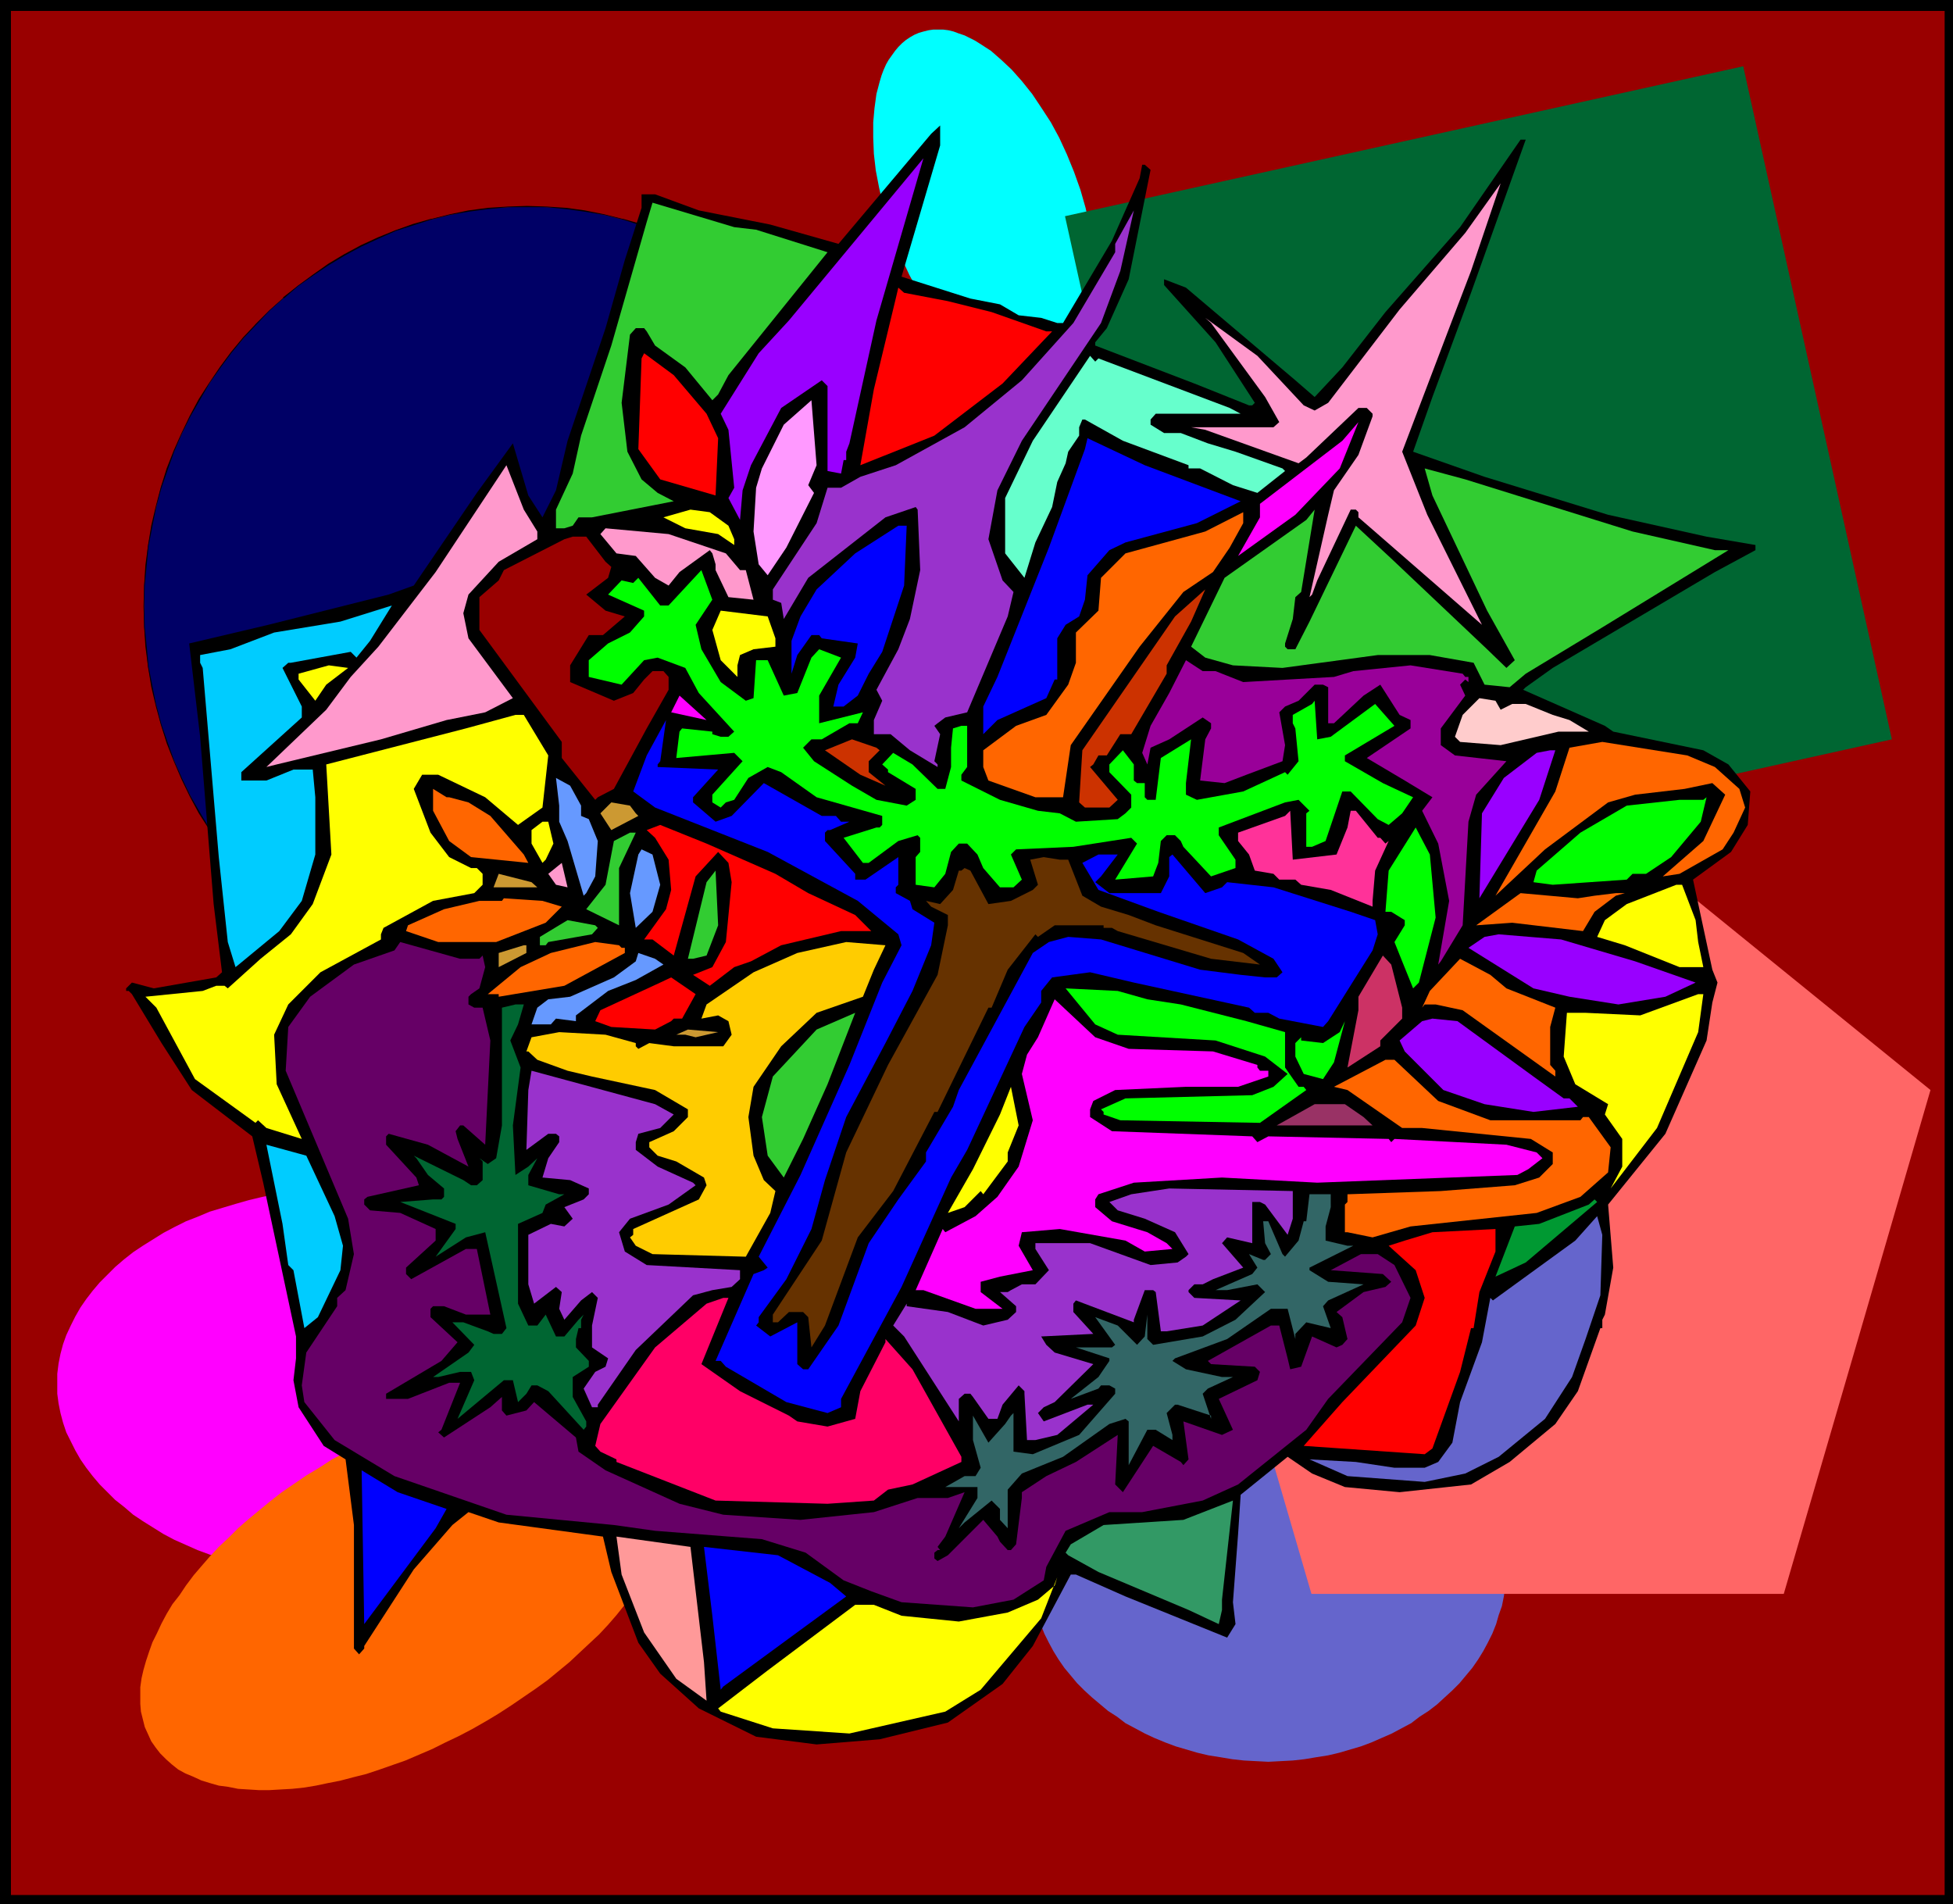
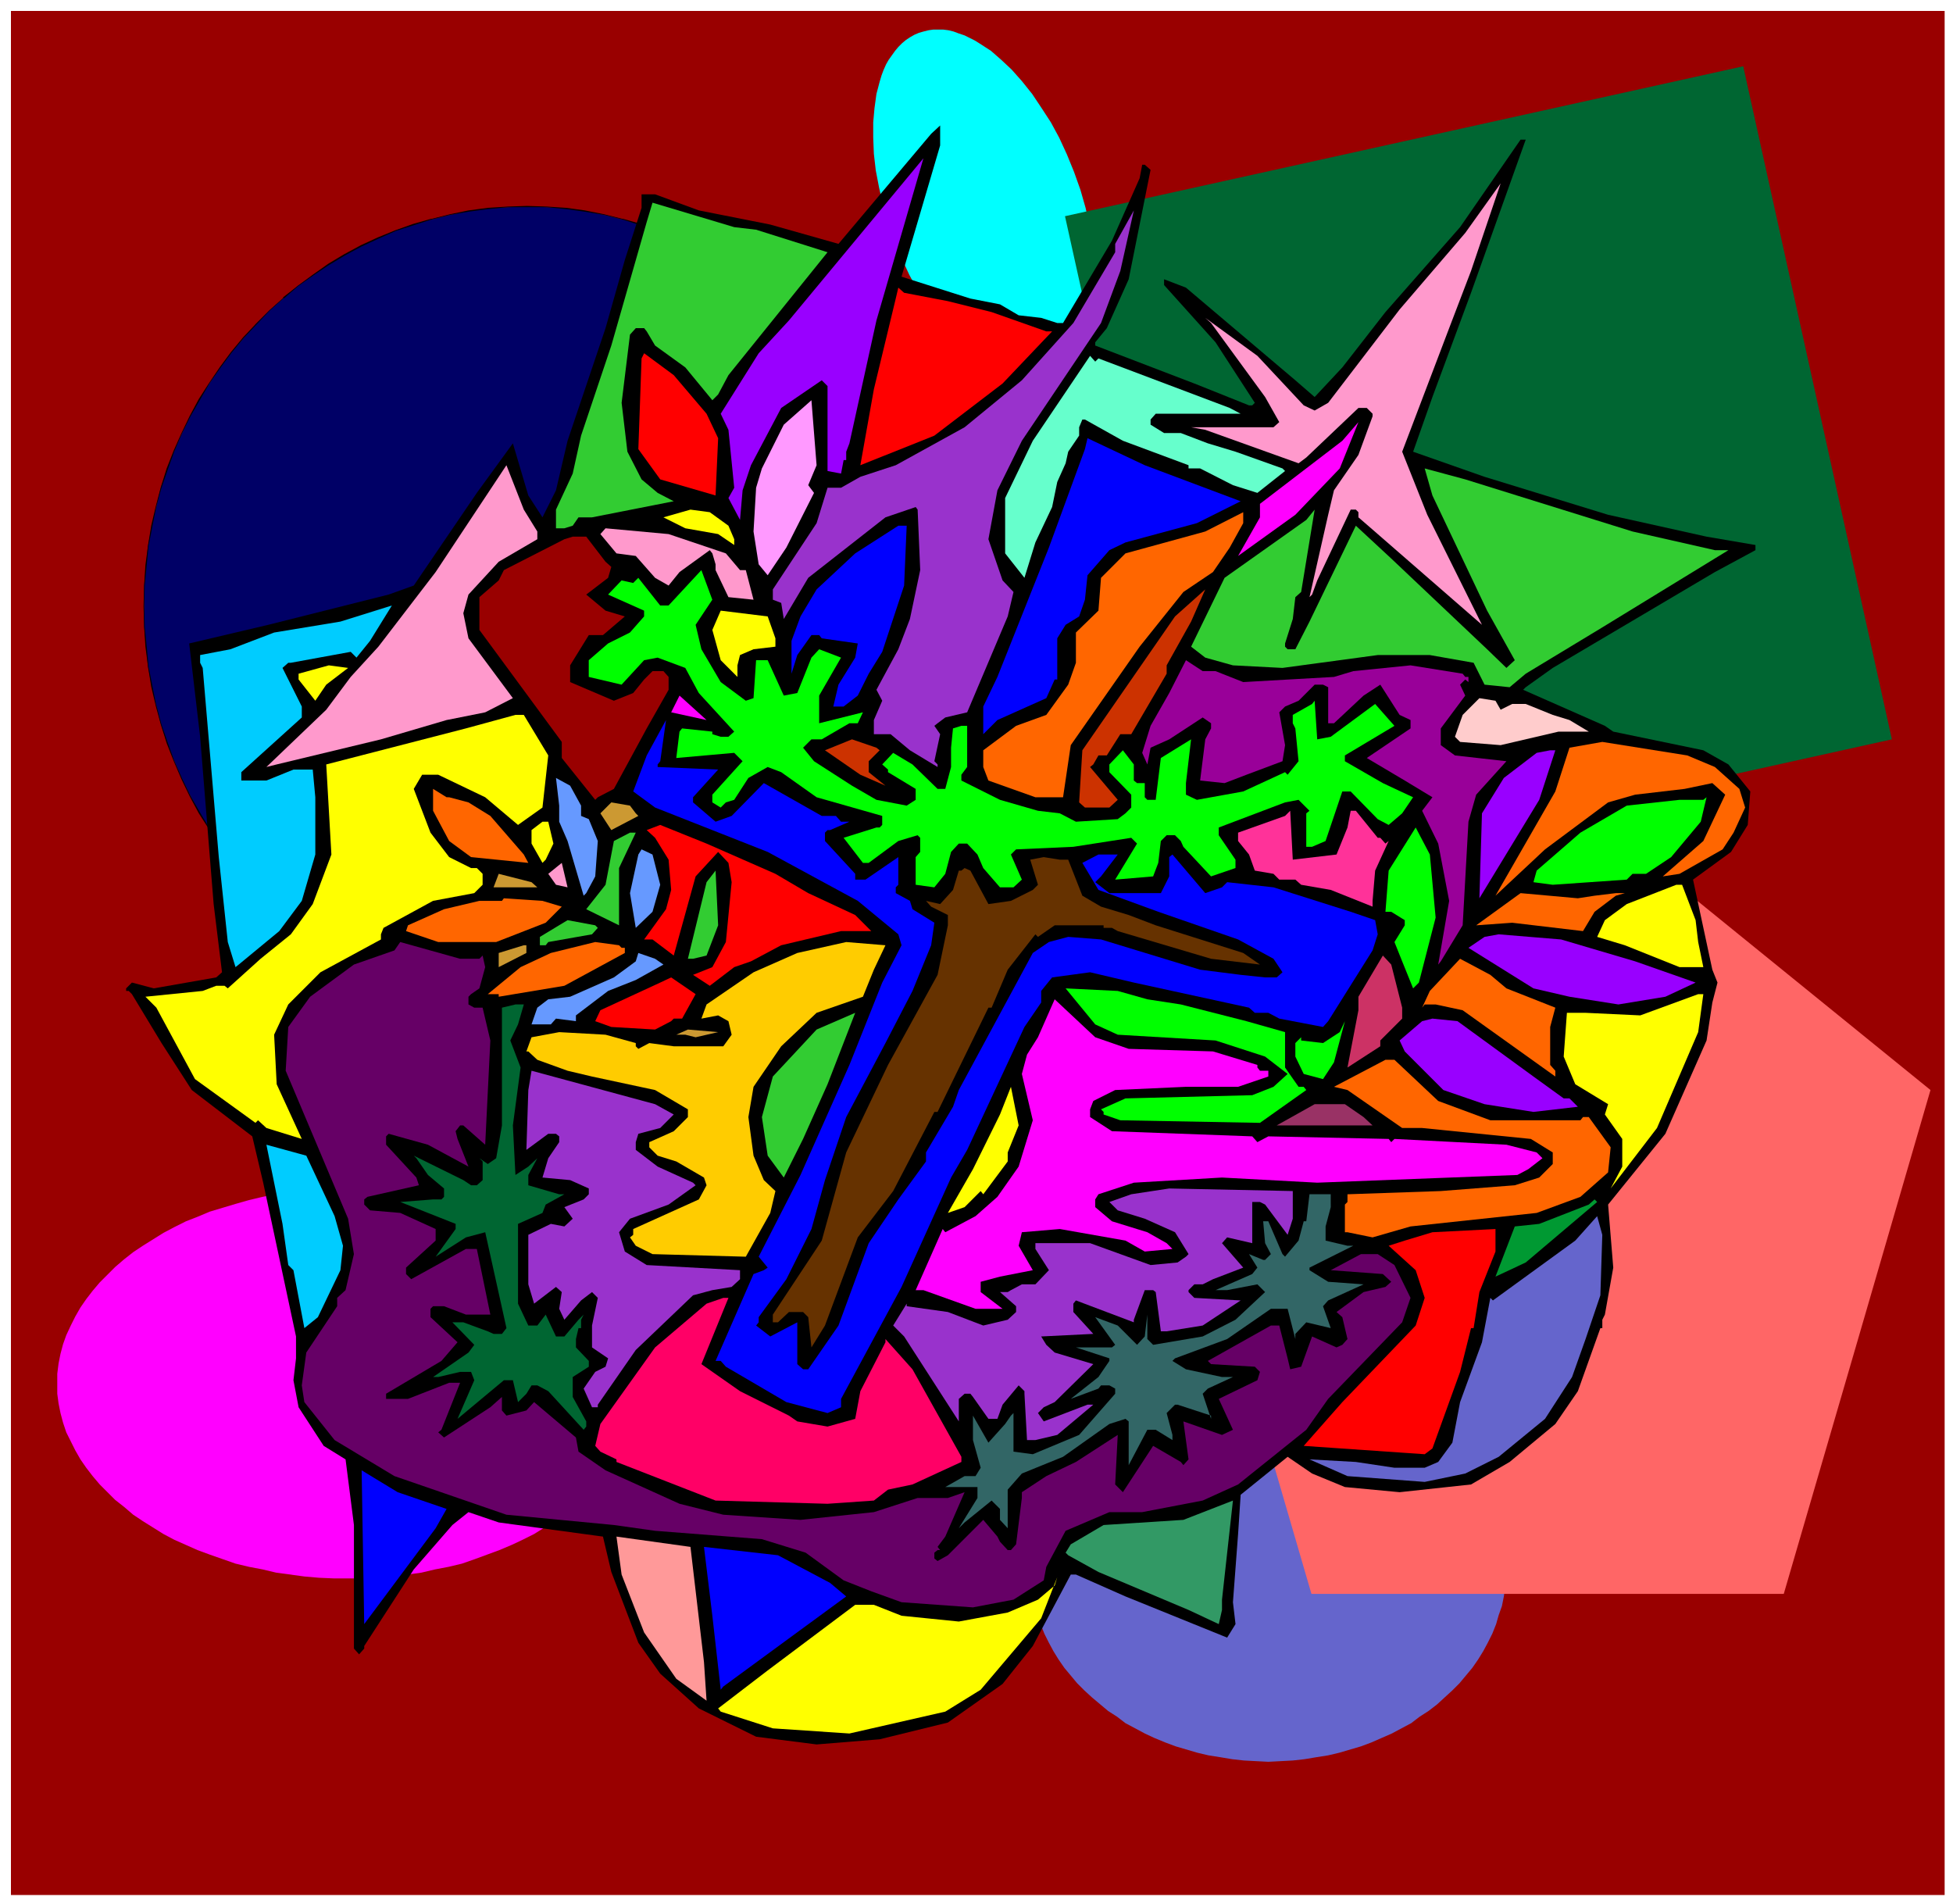
<svg xmlns="http://www.w3.org/2000/svg" xmlns:ns1="http://sodipodi.sourceforge.net/DTD/sodipodi-0.dtd" xmlns:ns2="http://www.inkscape.org/namespaces/inkscape" version="1.0" width="129.766mm" height="126.497mm" id="svg92" ns1:docname="Abstract - Painting 14.wmf">
  <ns1:namedview id="namedview92" pagecolor="#ffffff" bordercolor="#000000" borderopacity="0.25" ns2:showpageshadow="2" ns2:pageopacity="0.0" ns2:pagecheckerboard="0" ns2:deskcolor="#d1d1d1" ns2:document-units="mm" />
  <defs id="defs1">
    <pattern id="WMFhbasepattern" patternUnits="userSpaceOnUse" width="6" height="6" x="0" y="0" />
  </defs>
-   <path style="fill:#000000;fill-opacity:1;fill-rule:evenodd;stroke:none" d="M 490.455,478.099 H 0 V 0 h 490.455 z" id="path1" />
  <path style="fill:#990000;fill-opacity:1;fill-rule:evenodd;stroke:none" d="M 488.355,475.837 H 2.747 V 2.747 H 488.355 Z" id="path2" />
  <path style="fill:#6565cc;fill-opacity:1;fill-rule:evenodd;stroke:none" d="m 318.513,344.315 3.07,0.162 3.07,0.162 2.909,0.323 2.909,0.323 3.07,0.646 2.747,0.646 2.747,0.808 2.747,0.808 2.586,0.969 2.586,1.131 2.586,1.131 2.424,1.293 2.424,1.454 2.101,1.454 2.262,1.454 2.101,1.616 1.939,1.777 1.939,1.777 1.778,1.777 1.616,1.939 1.616,2.1 1.454,1.939 1.293,2.1 1.131,2.262 1.131,2.262 0.97,2.262 0.646,2.262 0.808,2.424 0.485,2.424 0.323,2.424 0.323,2.424 v 2.585 2.424 l -0.323,2.585 -0.323,2.424 -0.485,2.424 -0.808,2.262 -0.646,2.262 -0.97,2.424 -1.131,2.262 -1.131,2.1 -1.293,2.1 -1.454,2.1 -1.616,1.939 -1.616,1.939 -1.778,1.777 -1.939,1.777 -1.939,1.777 -2.101,1.616 -2.262,1.454 -2.101,1.616 -2.424,1.293 -2.424,1.293 -2.586,1.131 -2.586,1.131 -2.586,0.969 -2.747,0.808 -2.747,0.808 -2.747,0.646 -3.07,0.485 -2.909,0.485 -2.909,0.323 -3.07,0.162 -3.07,0.162 -3.07,-0.162 -3.07,-0.162 -2.909,-0.323 -2.909,-0.485 -3.07,-0.485 -2.747,-0.646 -2.747,-0.808 -2.747,-0.808 -2.586,-0.969 -2.747,-1.131 -2.424,-1.131 -2.424,-1.293 -2.424,-1.293 -2.101,-1.616 -2.262,-1.454 -4.04,-3.393 -1.939,-1.777 -1.778,-1.777 -1.616,-1.939 -1.616,-1.939 -1.454,-2.1 -1.293,-2.1 -1.131,-2.1 -1.131,-2.262 -0.97,-2.424 -0.808,-2.262 -0.646,-2.262 -0.485,-2.424 -0.323,-2.424 -0.323,-2.585 v -2.424 -2.585 l 0.323,-2.424 0.323,-2.424 0.485,-2.424 0.646,-2.424 0.808,-2.262 0.97,-2.262 1.131,-2.262 1.131,-2.262 1.293,-2.1 1.454,-1.939 1.616,-2.1 1.616,-1.939 1.778,-1.777 1.939,-1.777 1.939,-1.777 2.101,-1.616 2.262,-1.454 2.101,-1.454 2.424,-1.454 2.424,-1.293 2.424,-1.131 2.747,-1.131 2.586,-0.969 2.747,-0.808 2.747,-0.808 2.747,-0.646 3.07,-0.646 2.909,-0.323 2.909,-0.323 3.07,-0.162 z" id="path3" />
  <path style="fill:#ff00ff;fill-opacity:1;fill-rule:evenodd;stroke:none" d="m 87.587,298.428 h 3.717 l 3.717,0.162 3.717,0.323 3.555,0.485 3.555,0.485 3.394,0.646 3.394,0.808 3.394,0.969 3.232,0.969 3.07,0.969 3.07,1.293 3.07,1.131 2.747,1.454 2.909,1.454 2.586,1.616 2.586,1.616 2.424,1.616 2.262,1.777 2.262,1.939 1.939,1.939 1.939,1.939 1.778,2.1 1.616,2.1 1.454,2.1 1.293,2.262 1.131,2.262 0.97,2.424 0.808,2.262 0.646,2.424 0.485,2.424 0.323,2.585 v 2.424 2.585 l -0.323,2.424 -0.485,2.424 -0.646,2.424 -0.808,2.424 -0.97,2.262 -1.131,2.262 -1.293,2.262 -1.454,2.1 -1.616,2.1 -1.778,2.1 -1.939,1.939 -1.939,1.939 -2.262,1.777 -2.262,1.939 -2.424,1.616 -2.586,1.616 -2.586,1.616 -2.909,1.454 -2.747,1.293 -3.07,1.293 -3.07,1.131 -3.07,1.131 -3.232,1.131 -3.394,0.808 -3.394,0.646 -3.394,0.808 -3.555,0.485 -3.555,0.485 -3.717,0.323 -3.717,0.162 h -3.717 -3.717 l -3.717,-0.162 -3.717,-0.323 -3.555,-0.485 -3.555,-0.485 -3.394,-0.808 -3.394,-0.646 -3.394,-0.808 -3.232,-1.131 -3.232,-1.131 -3.07,-1.131 -2.909,-1.293 -2.909,-1.293 -2.747,-1.454 -2.586,-1.616 -2.586,-1.616 -2.424,-1.616 -2.262,-1.939 -2.262,-1.777 -1.939,-1.939 -1.939,-1.939 -1.778,-2.1 -1.616,-2.1 -1.454,-2.1 -1.293,-2.262 -1.131,-2.262 -1.131,-2.262 -0.808,-2.424 -0.646,-2.424 -0.485,-2.424 -0.323,-2.424 v -2.585 -2.424 l 0.323,-2.585 0.485,-2.424 0.646,-2.424 0.808,-2.262 1.131,-2.424 1.131,-2.262 1.293,-2.262 1.454,-2.1 1.616,-2.1 1.778,-2.1 1.939,-1.939 1.939,-1.939 2.262,-1.939 2.262,-1.777 2.424,-1.616 2.586,-1.616 2.586,-1.616 2.747,-1.454 2.909,-1.454 2.909,-1.131 3.07,-1.293 3.232,-0.969 3.232,-0.969 3.394,-0.969 3.394,-0.808 3.394,-0.646 3.555,-0.485 3.555,-0.485 3.717,-0.323 3.717,-0.162 z" id="path4" />
-   <path style="fill:#ff6600;fill-opacity:1;fill-rule:evenodd;stroke:none" d="m 83.386,366.451 3.394,-1.777 3.394,-1.777 3.394,-1.777 3.232,-1.616 3.394,-1.293 3.394,-1.454 3.232,-1.293 3.232,-0.969 3.394,-1.131 3.07,-0.808 3.232,-0.808 3.232,-0.646 3.07,-0.646 2.909,-0.485 2.909,-0.323 3.07,-0.162 2.747,-0.162 h 2.747 l 2.586,0.162 2.586,0.162 2.424,0.485 2.424,0.485 2.262,0.485 2.101,0.646 2.101,0.969 1.939,0.808 1.778,0.969 1.616,1.293 1.454,1.293 1.454,1.454 1.293,1.454 0.97,1.616 0.97,1.777 0.646,1.777 0.646,1.939 0.323,1.777 0.162,2.1 v 2.1 2.1 l -0.323,2.1 -0.485,2.262 -0.646,2.262 -0.646,2.262 -0.97,2.424 -0.97,2.262 -1.293,2.424 -1.293,2.262 -1.454,2.424 -1.616,2.424 -1.778,2.424 -1.939,2.424 -1.939,2.424 -2.101,2.424 -2.262,2.424 -2.424,2.262 -2.424,2.262 -2.586,2.424 -2.747,2.262 -2.747,2.262 -2.909,2.1 -3.07,2.1 -3.07,2.1 -3.232,2.1 -3.232,1.939 -3.394,1.939 -3.394,1.777 -3.394,1.616 -3.232,1.616 -3.394,1.454 -3.394,1.454 -3.232,1.131 -3.232,1.131 -3.394,1.131 -3.232,0.808 -3.07,0.808 -3.232,0.646 -3.07,0.646 -2.909,0.485 -3.07,0.323 -2.909,0.162 -2.747,0.162 h -2.747 l -2.586,-0.162 -2.586,-0.162 -2.424,-0.485 -2.424,-0.323 -2.262,-0.646 -2.101,-0.646 -2.101,-0.969 -1.939,-0.808 -1.778,-0.969 -1.616,-1.293 -1.454,-1.293 -1.454,-1.454 -1.131,-1.454 -1.131,-1.616 -0.808,-1.777 -0.808,-1.777 -0.485,-1.939 -0.485,-1.939 -0.162,-1.939 v -2.1 -2.1 l 0.323,-2.262 0.485,-2.1 0.646,-2.262 0.808,-2.424 0.808,-2.262 1.131,-2.262 1.131,-2.424 1.293,-2.424 1.454,-2.424 1.778,-2.262 1.616,-2.424 1.939,-2.585 1.939,-2.262 2.101,-2.424 2.262,-2.424 2.424,-2.262 2.424,-2.424 2.586,-2.262 2.747,-2.262 2.747,-2.262 2.909,-2.262 3.07,-2.1 3.07,-2.1 3.232,-1.939 z" id="path5" />
  <path style="fill:#00ffff;fill-opacity:1;fill-rule:evenodd;stroke:none" d="m 269.71,43.14 1.616,4.524 1.293,4.524 0.97,4.363 0.808,4.201 0.485,4.201 0.162,4.039 v 3.878 l -0.323,3.716 -0.485,3.393 -0.808,3.07 -0.485,1.454 -0.485,1.454 -0.646,1.293 -0.646,1.293 -0.808,1.293 -0.808,0.969 -0.808,1.131 -0.808,0.808 -0.97,0.808 -1.131,0.808 -0.97,0.485 -1.293,0.485 -1.131,0.485 -1.131,0.162 -1.293,0.162 h -1.293 -1.293 l -1.131,-0.162 -1.454,-0.323 -1.293,-0.323 -1.293,-0.646 -1.293,-0.485 -1.454,-0.808 -1.293,-0.646 -2.747,-1.939 -2.586,-2.262 -2.586,-2.424 -2.586,-2.908 -2.586,-3.231 -2.424,-3.393 -2.262,-3.716 -2.101,-3.878 -1.939,-4.201 -1.778,-4.524 -1.616,-4.363 -1.293,-4.524 -0.97,-4.363 -0.808,-4.201 -0.485,-4.201 -0.162,-4.039 v -3.878 l 0.323,-3.555 0.485,-3.555 0.808,-3.07 0.485,-1.616 0.485,-1.293 0.646,-1.454 0.646,-1.131 0.808,-1.131 0.808,-1.131 0.808,-0.969 0.97,-0.969 0.97,-0.808 0.97,-0.646 1.131,-0.646 1.131,-0.485 1.131,-0.323 1.293,-0.323 1.131,-0.162 h 1.293 1.293 l 1.293,0.162 1.293,0.323 1.293,0.485 1.454,0.485 1.293,0.646 1.293,0.646 1.293,0.808 2.747,1.777 2.586,2.262 2.586,2.424 2.586,2.908 2.586,3.231 2.262,3.393 2.424,3.716 2.101,3.878 1.939,4.201 z" id="path6" />
  <path style="fill:#ff6666;fill-opacity:1;fill-rule:evenodd;stroke:none" d="m 388.648,195.667 48.157,39.101 47.995,38.939 -18.422,63.337 -18.422,63.176 h -59.307 -59.307 l -18.422,-63.176 -18.261,-63.337 47.995,-38.939 z" id="path7" />
  <path style="fill:#006632;fill-opacity:1;fill-rule:evenodd;stroke:none" d="M 267.448,54.289 437.774,16.642 475.103,185.649 304.939,223.296 Z" id="path8" />
  <path style="fill:#000066;fill-opacity:1;fill-rule:evenodd;stroke:none" d="m 132.35,51.865 5.01,0.162 4.848,0.323 4.686,0.646 4.848,0.969 4.525,1.131 4.686,1.293 4.363,1.454 4.363,1.939 4.202,1.939 4.202,2.262 4.04,2.424 3.878,2.585 3.717,2.747 3.717,3.07 3.394,3.07 3.394,3.393 3.232,3.555 3.07,3.555 2.909,3.878 2.586,3.878 2.586,4.039 2.262,4.201 2.101,4.363 1.939,4.363 1.616,4.686 1.616,4.524 1.293,4.847 1.131,4.847 0.808,5.009 0.646,4.847 0.323,5.17 0.162,5.17 -0.162,5.17 -0.323,5.009 -0.646,5.009 -0.808,5.009 -1.131,4.847 -1.293,4.686 -1.616,4.686 -1.616,4.524 -1.939,4.524 -2.101,4.201 -2.262,4.201 -2.586,4.201 -2.586,3.878 -2.909,3.716 -3.07,3.716 -3.232,3.555 -3.394,3.231 -3.394,3.07 -3.717,3.07 -3.717,2.747 -3.878,2.585 -4.04,2.424 -4.202,2.262 -4.202,1.939 -4.363,1.939 -4.363,1.454 -4.686,1.454 -4.525,1.131 -4.848,0.808 -4.686,0.646 -4.848,0.485 -5.01,0.162 -4.848,-0.162 -5.01,-0.485 -4.848,-0.646 -4.686,-0.808 -4.525,-1.131 -4.686,-1.454 -4.363,-1.454 -4.363,-1.939 -4.363,-1.939 -4.04,-2.262 -4.04,-2.424 -3.878,-2.585 -3.878,-2.747 -3.555,-3.07 -3.555,-3.07 -3.394,-3.231 -3.07,-3.555 -3.07,-3.716 -2.909,-3.716 -2.586,-3.878 -2.586,-4.201 -2.262,-4.201 -2.101,-4.201 -1.939,-4.524 -1.778,-4.524 -1.616,-4.686 -1.131,-4.686 -1.131,-4.847 -0.97,-5.009 -0.485,-5.009 -0.485,-5.009 v -5.17 -5.17 l 0.485,-5.17 0.485,-4.847 0.97,-5.009 1.131,-4.847 1.131,-4.847 1.616,-4.524 1.778,-4.686 1.939,-4.363 2.101,-4.363 2.262,-4.201 2.586,-4.039 2.586,-3.878 2.909,-3.878 3.07,-3.555 3.07,-3.555 3.394,-3.393 3.555,-3.07 3.555,-3.07 3.878,-2.747 3.878,-2.585 4.04,-2.424 4.04,-2.262 4.363,-1.939 4.363,-1.939 4.363,-1.454 4.686,-1.293 4.525,-1.131 4.686,-0.969 4.848,-0.646 5.01,-0.323 z" id="path9" />
  <path style="fill:#000000;fill-opacity:1;fill-rule:evenodd;stroke:none" d="m 132.35,52.027 h 5.01 l 4.848,0.485 4.686,0.646 4.848,0.808 4.525,1.131 v 0 l 4.525,1.454 4.525,1.454 4.363,1.939 4.202,1.939 4.202,2.262 4.04,2.424 3.878,2.585 3.717,2.747 3.717,3.07 v -0.162 l 3.394,3.231 3.394,3.393 3.07,3.393 v 0 l 3.07,3.716 2.909,3.716 2.586,3.878 2.586,4.201 2.262,4.201 2.101,4.201 1.939,4.524 1.778,4.524 1.454,4.686 1.293,4.686 v 0 l 1.131,4.847 0.808,5.009 0.646,4.847 0.323,5.17 0.162,5.17 -0.162,5.17 -0.323,5.009 -0.646,5.009 -0.808,5.009 -1.131,4.847 v -0.162 l -1.293,4.847 -1.454,4.686 -1.778,4.524 -1.939,4.363 -2.101,4.363 -2.262,4.201 -2.586,4.039 -2.586,3.878 -2.909,3.878 -3.07,3.555 v 0 l -3.07,3.555 -3.394,3.393 -3.394,3.07 v 0 l -3.717,2.908 -3.717,2.908 -3.878,2.585 -4.04,2.424 -4.202,2.1 -4.202,2.1 -4.363,1.777 -4.525,1.616 -4.525,1.293 v 0 l -4.525,1.131 -4.848,0.969 -4.686,0.646 -4.848,0.323 -5.01,0.162 -4.848,-0.162 -5.01,-0.323 -4.848,-0.646 -4.686,-0.969 -4.525,-1.131 v 0 l -4.525,-1.293 -4.525,-1.616 -4.363,-1.777 -4.202,-2.1 -4.202,-2.1 -4.04,-2.424 -3.878,-2.585 -3.878,-2.908 -3.555,-2.908 v 0 l -3.555,-3.07 -3.232,-3.393 -3.232,-3.555 v 0 l -3.07,-3.555 -2.747,-3.878 -2.747,-3.878 -2.424,-4.039 -2.424,-4.201 -2.101,-4.363 -1.939,-4.363 -1.616,-4.524 -1.616,-4.686 -1.293,-4.847 v 0.162 l -0.97,-4.847 -0.97,-5.009 -0.485,-5.009 -0.485,-5.009 -0.162,-5.17 0.162,-5.17 0.485,-5.17 0.485,-4.847 0.97,-5.009 0.97,-4.847 v 0 l 1.293,-4.686 1.616,-4.686 1.616,-4.524 1.939,-4.524 2.101,-4.201 2.424,-4.201 2.424,-4.201 2.747,-3.878 2.747,-3.716 3.07,-3.716 v 0 l 3.232,-3.393 3.232,-3.393 3.555,-3.231 v 0.162 l 3.555,-3.07 3.878,-2.747 3.878,-2.585 4.04,-2.424 4.202,-2.262 4.202,-1.939 4.363,-1.939 4.525,-1.454 4.525,-1.454 v 0 l 4.525,-1.131 4.686,-0.808 4.848,-0.646 5.01,-0.485 h 4.848 v -0.323 l -4.848,0.162 -5.01,0.323 -4.848,0.646 -4.686,0.969 -4.525,1.131 h -0.162 l -4.525,1.293 -4.525,1.616 -4.363,1.777 -4.202,1.939 -4.202,2.262 -4.04,2.424 -3.878,2.747 -3.717,2.747 -3.717,2.908 v 0.162 l -3.394,3.07 -3.394,3.393 -3.232,3.393 v 0 l -3.07,3.716 -2.747,3.716 -2.747,4.039 -2.586,4.039 -2.262,4.201 -2.101,4.363 -1.939,4.363 -1.778,4.524 -1.454,4.686 -1.293,4.847 v 0 l -1.131,4.847 -0.808,5.009 -0.646,4.847 -0.323,5.17 -0.162,5.17 0.162,5.17 0.323,5.009 0.646,5.009 0.808,5.009 1.131,4.847 v 0 l 1.293,4.686 1.454,4.686 1.778,4.524 1.939,4.524 2.101,4.363 2.262,4.201 2.586,4.039 2.747,3.878 2.747,3.878 3.07,3.555 v 0 l 3.232,3.555 3.394,3.231 3.394,3.231 v 0 l 3.717,3.07 3.717,2.747 3.878,2.585 4.04,2.424 4.202,2.262 4.202,1.939 4.363,1.939 4.525,1.454 4.525,1.454 h 0.162 l 4.525,1.131 4.686,0.808 4.848,0.646 5.01,0.485 h 4.848 5.01 l 4.848,-0.485 4.686,-0.646 4.848,-0.808 4.525,-1.131 h 0.162 l 4.525,-1.454 4.525,-1.454 4.363,-1.939 4.202,-1.939 4.04,-2.262 4.04,-2.424 3.878,-2.585 3.878,-2.747 3.555,-3.07 v 0 l 3.555,-3.231 3.394,-3.231 3.07,-3.555 h 0.162 l 2.909,-3.555 2.909,-3.878 2.747,-3.878 2.424,-4.039 2.424,-4.201 2.101,-4.363 1.939,-4.524 1.616,-4.524 1.616,-4.686 1.293,-4.686 v 0 l 0.97,-4.847 0.97,-5.009 0.485,-5.009 0.485,-5.009 0.162,-5.17 -0.162,-5.17 -0.485,-5.17 -0.485,-4.847 -0.97,-5.009 -0.97,-4.847 v 0 l -1.293,-4.847 -1.616,-4.686 -1.616,-4.524 -1.939,-4.363 -2.101,-4.363 -2.424,-4.201 -2.424,-4.039 -2.747,-4.039 -2.909,-3.716 -2.909,-3.716 h -0.162 l -3.07,-3.393 -3.394,-3.393 -3.555,-3.07 v -0.162 l -3.555,-2.908 -3.878,-2.747 -3.878,-2.747 -4.04,-2.424 -4.04,-2.262 -4.202,-1.939 -4.363,-1.777 -4.525,-1.616 -4.525,-1.293 h -0.162 l -4.525,-1.131 -4.848,-0.969 -4.686,-0.646 -4.848,-0.323 -5.01,-0.162 z" id="path10" />
  <path style="fill:#000000;fill-opacity:1;fill-rule:evenodd;stroke:none" d="m 226.401,69.477 17.291,5.494 7.434,1.454 4.686,2.747 5.656,0.646 4.04,1.293 h 1.454 l 12.282,-20.682 6.949,-15.673 0.646,-3.393 h 0.646 l 1.454,1.293 -5.494,27.468 -5.494,12.28 -2.909,3.555 v 0.808 l 24.886,9.533 13.736,5.494 h 0.808 l 0.646,-0.646 -9.858,-15.188 -12.928,-14.38 v -1.454 l 5.494,2.1 27.472,23.267 4.848,4.201 6.949,-7.432 10.827,-13.895 18.746,-21.328 15.19,-21.974 h 1.293 l -13.736,38.455 -9.696,26.175 -4.848,13.734 17.938,6.301 31.027,9.533 24.725,5.494 12.282,2.1 v 1.293 l -10.181,5.494 -40.723,24.075 -6.787,4.847 -0.646,0.646 20.523,9.048 2.101,1.454 22.624,4.686 6.302,3.555 5.494,6.786 -0.646,8.402 -4.202,6.786 -9.534,6.948 4.848,22.62 1.293,3.231 -1.293,5.009 -1.454,9.533 -10.342,23.428 -14.382,17.773 1.293,15.834 -2.101,11.795 -0.646,1.293 v 2.1 h -0.485 l -5.656,15.834 -5.656,8.24 -11.474,9.533 -9.696,5.655 -17.938,1.939 -13.736,-1.293 -8.242,-3.393 -6.141,-4.201 -11.797,9.533 -0.646,9.856 -1.293,17.127 0.646,5.494 -2.101,3.393 -25.533,-10.341 -12.443,-5.494 h -1.293 l -9.534,17.935 -7.595,9.533 -13.736,9.694 -17.13,4.201 -15.837,1.293 -15.19,-1.939 -14.382,-7.109 -9.696,-8.725 -5.494,-7.756 -6.787,-17.773 -2.101,-8.887 -26.179,-3.555 -7.595,-2.585 -4.04,3.231 -9.696,11.149 -12.443,19.227 v 0.646 l -1.293,1.454 -1.293,-1.454 v -31.022 l -2.101,-16.481 -5.494,-3.393 -6.302,-9.694 -1.293,-6.786 0.646,-5.494 v -5.494 l -8.242,-38.616 -2.747,-11.633 -15.19,-11.633 -7.595,-11.795 -7.434,-12.28 -0.808,-0.808 h -0.646 v -0.646 l 1.454,-1.454 5.494,1.454 15.675,-2.747 1.454,-1.293 -2.101,-17.127 -3.394,-42.009 -2.747,-23.428 19.877,-4.686 30.219,-7.594 6.302,-2.262 15.837,-23.267 9.05,-12.441 3.878,13.088 3.555,5.494 3.394,-6.786 2.909,-12.441 9.534,-28.276 4.848,-17.127 4.202,-13.088 v -3.393 h 3.394 l 10.989,4.039 17.938,3.555 17.13,4.847 23.27,-27.629 2.262,-2.1 v 5.009 z" id="path11" />
  <path style="fill:#9900ff;fill-opacity:1;fill-rule:evenodd;stroke:none" d="m 213.312,111.325 -0.808,2.1 v 2.1 h -0.646 l -0.646,3.393 -3.394,-0.646 V 96.945 l -1.454,-1.454 -10.181,6.948 -7.595,14.38 -2.101,6.301 -0.646,7.432 -2.909,-5.494 1.454,-2.585 -1.454,-14.542 -1.939,-4.039 9.534,-15.188 7.595,-8.24 33.774,-40.717 -11.797,40.717 z" id="path12" />
  <path style="fill:#ff99cc;fill-opacity:1;fill-rule:evenodd;stroke:none" d="m 363.923,82.403 -11.797,31.022 6.302,15.834 13.736,27.629 -26.179,-22.782 -4.848,-4.201 v -1.293 l -0.646,-0.646 h -1.293 l -8.403,17.773 -1.293,3.555 -0.646,0.646 4.686,-20.682 1.454,-6.14 6.141,-8.887 3.555,-9.694 v -0.646 l -1.454,-1.454 h -2.101 l -13.09,12.441 -1.939,1.454 -23.432,-8.402 -3.555,-0.646 h 20.685 l 1.454,-1.293 -3.555,-6.301 -13.574,-18.581 -1.454,-1.293 13.09,9.533 11.635,12.441 2.747,1.293 3.394,-1.939 17.938,-23.428 16.483,-19.227 8.888,-12.441 -7.434,21.974 z" id="path13" />
  <path style="fill:#32cc32;fill-opacity:1;fill-rule:evenodd;stroke:none" d="m 189.88,57.682 17.938,5.655 -24.886,30.861 -2.586,4.847 -1.454,1.454 -6.787,-8.24 -7.595,-5.494 -2.101,-3.555 -0.646,-0.808 h -2.101 l -1.454,1.616 -2.101,17.127 1.454,12.28 3.555,6.948 4.04,3.393 4.04,2.1 -20.523,4.039 h -3.394 l -1.454,2.1 -2.101,0.646 h -2.101 v -4.686 l 4.202,-9.048 2.101,-9.533 7.595,-22.62 8.888,-31.022 1.454,-4.847 20.523,6.14 z" id="path14" />
  <path style="fill:#9932cc;fill-opacity:1;fill-rule:evenodd;stroke:none" d="m 276.497,81.11 -19.877,29.568 -6.141,12.441 -2.262,12.28 3.555,10.341 2.747,2.908 -1.454,6.14 -10.181,24.075 -5.494,1.293 -1.939,1.454 -0.808,0.646 1.454,2.1 -1.454,6.786 0.808,0.808 v 0.646 l -6.949,-4.201 -4.848,-4.039 h -4.202 v -3.555 l 2.101,-4.847 -1.454,-2.747 5.494,-10.179 2.909,-7.594 2.586,-12.28 -0.646,-15.188 -0.485,-0.646 -7.595,2.585 -19.392,15.188 -6.141,10.341 -0.646,-4.039 -2.101,-0.808 v -2.585 l 10.989,-16.642 2.747,-8.887 h 3.394 l 4.848,-2.747 8.888,-2.908 17.291,-9.533 14.382,-11.795 12.928,-14.38 10.504,-17.773 v -2.1 l 4.686,-8.402 -3.394,15.188 z" id="path15" />
  <path style="fill:#ff0000;fill-opacity:1;fill-rule:evenodd;stroke:none" d="m 238.037,75.617 10.989,2.747 13.736,4.847 h 1.454 l -12.443,13.088 -17.13,13.088 -18.584,7.432 3.394,-19.066 5.494,-22.782 0.646,-2.747 1.454,1.293 z" id="path16" />
  <path style="fill:#ff0000;fill-opacity:1;fill-rule:evenodd;stroke:none" d="m 177.437,103.892 2.909,6.14 -0.646,14.38 -13.898,-4.039 -5.494,-7.594 0.808,-22.782 0.646,-1.293 7.434,5.494 z" id="path17" />
  <path style="fill:#66ffcc;fill-opacity:1;fill-rule:evenodd;stroke:none" d="m 275.851,89.997 32.966,12.441 2.747,1.454 h -21.331 l -1.293,1.454 v 1.293 l 3.394,2.1 h 4.202 l 6.787,2.585 6.949,2.1 11.797,4.201 0.646,0.646 -6.949,5.494 -6.141,-1.939 -8.242,-4.201 h -2.909 v -0.808 l -16.483,-6.14 -9.534,-5.332 h -0.646 l -0.808,1.939 v 2.1 l -2.747,4.039 -0.646,2.908 -2.101,4.686 -1.293,6.301 -4.202,8.887 -2.747,8.887 -4.848,-6.14 v -13.895 l 6.949,-14.38 14.382,-21.328 1.293,1.454 z" id="path18" />
  <path style="fill:#ff99ff;fill-opacity:1;fill-rule:evenodd;stroke:none" d="m 202.969,121.827 1.454,1.939 -6.949,13.734 -4.686,6.948 -2.262,-2.747 -1.293,-8.24 0.646,-10.987 1.454,-4.847 5.494,-10.987 6.949,-6.14 1.293,16.319 z" id="path19" />
  <path style="fill:#ff00ff;fill-opacity:1;fill-rule:evenodd;stroke:none" d="m 325.3,129.26 -14.382,10.341 5.494,-9.694 v -3.393 l 20.685,-15.834 4.04,-4.686 -4.686,11.633 z" id="path20" />
  <path style="fill:#0000ff;fill-opacity:1;fill-rule:evenodd;stroke:none" d="m 311.564,125.867 -10.989,5.494 -17.938,4.847 -4.04,1.939 -5.494,6.301 -0.646,6.14 -1.454,4.201 -3.394,2.1 -2.101,3.393 v 10.341 h -0.646 l -2.101,4.686 -12.282,5.494 -3.555,3.555 v -6.948 l 3.555,-7.432 12.928,-32.476 9.05,-24.721 0.646,-2.747 14.382,6.786 z" id="path21" />
  <path style="fill:#ff99cc;fill-opacity:1;fill-rule:evenodd;stroke:none" d="m 134.936,133.461 v 1.939 l -9.696,5.655 -7.595,8.24 -1.293,4.686 1.293,6.301 11.15,15.026 -6.949,3.555 -9.696,1.939 -16.483,4.847 -26.179,6.301 -2.586,0.646 15.029,-14.38 6.141,-8.24 6.949,-7.594 14.382,-18.743 17.776,-26.821 4.363,11.149 z" id="path22" />
  <path style="fill:#32cc32;fill-opacity:1;fill-rule:evenodd;stroke:none" d="m 409.979,133.461 20.685,4.686 h 3.394 l -31.674,19.389 -19.23,11.633 -4.04,3.393 -6.302,-0.646 -2.747,-5.494 -10.989,-1.939 h -13.09 l -23.917,3.231 -12.443,-0.646 -6.949,-1.939 -3.555,-2.747 8.403,-17.288 20.523,-14.542 2.101,-2.585 -3.394,20.682 -1.454,1.293 -0.646,5.494 -1.939,6.14 v 0.808 l 0.646,0.646 h 1.939 l 3.555,-6.948 11.635,-24.075 8.888,8.24 24.078,22.782 4.848,4.686 2.101,-1.939 -6.949,-12.441 -13.736,-28.922 -1.939,-6.786 10.181,2.747 z" id="path23" />
  <path style="fill:#ffff00;fill-opacity:1;fill-rule:evenodd;stroke:none" d="m 182.931,132.006 1.454,3.393 v 1.454 l -4.04,-2.747 -8.242,-1.454 -5.494,-2.747 6.787,-1.939 4.848,0.646 z" id="path24" />
  <path style="fill:#ff6600;fill-opacity:1;fill-rule:evenodd;stroke:none" d="m 308.817,137.5 -4.202,6.14 -7.434,5.009 -10.989,13.734 -17.291,24.721 -1.939,13.088 h -6.949 l -11.797,-4.201 -1.293,-3.393 v -4.201 l 8.242,-6.14 7.595,-2.747 5.494,-7.594 1.939,-5.494 v -7.594 l 5.656,-5.494 0.646,-8.24 6.141,-6.14 20.038,-5.494 9.534,-4.847 v 2.747 z" id="path25" />
  <path style="fill:#0000ff;fill-opacity:1;fill-rule:evenodd;stroke:none" d="m 227.048,147.033 -5.494,16.642 -3.394,5.494 -2.747,5.494 -3.555,2.747 h -2.586 l 1.293,-5.494 4.202,-6.786 0.646,-3.555 -9.05,-1.293 -0.646,-0.808 h -1.939 l -3.555,5.009 -1.454,4.686 v -8.24 l 2.262,-6.14 4.04,-6.786 9.696,-9.048 10.827,-6.948 h 2.101 z" id="path26" />
  <path style="fill:#ff99cc;fill-opacity:1;fill-rule:evenodd;stroke:none" d="m 182.285,138.954 3.555,4.201 h 1.454 l 1.939,7.432 -6.302,-0.646 -3.232,-6.786 v -1.454 l -0.808,-2.747 -0.646,-0.808 -7.595,5.494 -2.747,3.393 -3.394,-1.939 -4.848,-5.494 -4.848,-0.646 -4.04,-4.847 1.293,-1.454 15.837,1.454 z" id="path27" />
  <path style="fill:#990000;fill-opacity:1;fill-rule:evenodd;stroke:none" d="m 152.065,141.055 1.454,1.293 -0.808,2.747 -5.494,4.201 4.848,4.039 4.848,1.454 -5.494,4.686 h -3.555 l -4.686,7.594 v 4.201 l 10.989,4.686 4.848,-1.939 2.747,-3.393 2.101,-2.1 h 2.747 l 1.293,1.454 v 3.231 l -5.494,9.694 -8.242,15.188 -4.04,2.1 -0.646,0.646 -8.403,-10.502 v -4.039 l -20.685,-28.114 v -8.24 l 4.848,-4.201 1.293,-2.585 15.19,-7.756 2.101,-0.646 h 3.394 z" id="path28" />
  <path style="fill:#00ff00;fill-opacity:1;fill-rule:evenodd;stroke:none" d="m 174.689,156.889 1.454,6.14 4.848,8.24 6.302,4.686 1.939,-0.646 0.646,-9.533 h 2.909 l 4.04,8.887 3.394,-0.646 3.555,-8.887 1.939,-2.1 5.494,2.1 -5.494,9.533 v 6.948 l 10.989,-2.747 -1.293,2.747 h -2.101 l -6.949,4.039 h -2.586 l -2.101,2.1 2.747,3.393 9.534,6.14 6.141,3.555 7.595,1.454 2.262,-1.454 v -2.747 l -6.949,-4.201 v -0.646 l -1.454,-1.293 2.747,-2.908 4.848,2.908 6.302,6.14 h 1.939 l 1.454,-5.494 v -4.847 l 0.485,-4.847 2.101,-0.646 h 1.454 v 10.341 l -1.454,1.939 v 1.454 l 9.696,4.847 9.534,2.747 5.494,0.646 4.04,2.1 10.504,-0.646 1.939,-1.454 1.454,-1.454 v -3.231 l -5.494,-5.655 v -1.939 l 3.394,-3.555 2.747,3.555 v 4.039 l 0.808,0.646 h 1.939 v 3.555 l 0.646,0.646 h 2.101 l 1.293,-10.502 7.595,-4.686 -1.293,10.987 v 2.908 l 2.747,1.293 11.635,-2.1 10.504,-4.847 0.646,0.646 2.747,-3.393 -0.808,-8.24 -0.646,-1.293 v -2.1 l 4.848,-2.747 0.646,-0.808 0.646,9.694 3.394,-0.646 11.15,-8.24 4.848,5.494 -12.443,7.432 v 1.454 l 9.534,5.494 7.595,3.555 -2.747,4.039 -3.394,2.908 -2.747,-1.454 -6.787,-6.948 h -2.101 l -4.202,12.441 -3.394,1.454 h -1.454 v -8.402 l 0.808,-0.646 -2.747,-2.747 -3.394,0.646 -16.645,6.301 v 1.939 l 4.202,6.14 v 2.1 l -6.141,2.1 -6.949,-7.432 -0.646,-1.454 -1.454,-1.454 h -2.101 l -1.454,1.454 -0.646,5.494 -1.293,3.393 -9.534,0.808 5.494,-9.048 -1.454,-1.454 -14.544,2.262 -14.382,0.646 -1.293,1.293 2.747,6.301 -2.101,1.939 h -3.394 l -4.202,-4.847 -1.454,-3.393 -2.586,-2.747 h -2.101 l -1.939,2.1 -1.454,5.494 -2.747,3.393 -4.686,-0.646 v -6.948 l 1.131,-1.293 v -3.555 l -0.646,-0.646 -4.848,1.454 -7.434,5.494 h -1.454 l -4.848,-6.301 8.242,-2.585 h 0.808 l 0.646,-0.646 v -2.262 l -16.483,-4.686 -8.888,-6.301 -3.394,-1.293 -4.848,2.747 -3.555,5.494 -2.101,0.646 -1.293,1.293 -2.101,-1.293 v -1.939 l 7.595,-8.402 -2.101,-2.1 -14.544,1.293 0.808,-6.625 0.646,-0.808 7.595,0.808 v 0.646 l 2.101,0.646 h 1.939 l 1.454,-1.293 -8.888,-9.694 -3.394,-6.301 -6.949,-2.585 -3.394,0.646 -5.656,6.14 -8.242,-1.939 v -4.201 l 4.848,-4.201 5.494,-2.747 3.555,-4.039 v -1.454 l -9.05,-4.039 3.394,-3.555 2.909,0.646 1.293,-1.293 5.494,6.948 h 2.101 l 8.242,-8.887 2.747,7.432 z" id="path29" />
  <path style="fill:#cc3200;fill-opacity:1;fill-rule:evenodd;stroke:none" d="m 292.98,167.068 v 2.1 l -8.888,15.188 h -2.747 l -3.394,5.332 h -2.101 l -1.293,2.262 -0.808,0.646 6.949,8.24 -2.101,1.939 h -6.141 l -1.454,-1.293 0.808,-13.088 23.27,-33.608 7.595,-6.786 -3.555,8.079 z" id="path30" />
  <path style="fill:#00ccff;fill-opacity:1;fill-rule:evenodd;stroke:none" d="M 89.526,165.129 88.072,163.675 73.043,166.422 h -0.646 l -1.454,1.293 4.848,9.694 v 2.747 l -15.19,13.734 v 2.1 h 6.302 l 6.787,-2.747 h 4.848 l 0.646,6.948 v 14.38 l -3.394,11.633 -5.656,7.594 -10.181,8.402 -0.808,0.646 -1.939,-6.301 -2.262,-21.328 -4.04,-47.503 -0.646,-1.293 v -1.939 l 7.595,-1.454 10.989,-4.201 16.645,-2.747 12.928,-4.039 -5.494,8.887 z" id="path31" />
  <path style="fill:#ffff00;fill-opacity:1;fill-rule:evenodd;stroke:none" d="m 194.728,160.282 v 2.1 l -5.494,0.646 -3.394,1.454 -0.646,2.585 v 2.908 l -4.202,-4.201 -2.101,-7.594 2.101,-4.847 11.797,1.454 z" id="path32" />
  <path style="fill:#990099;fill-opacity:1;fill-rule:evenodd;stroke:none" d="m 305.262,168.522 6.949,2.747 22.786,-1.293 4.848,-1.454 14.382,-1.454 13.09,2.1 0.646,0.808 h 0.808 v 1.293 l -0.808,-0.646 -1.293,1.293 1.293,2.747 -6.141,8.24 v 4.201 l 3.555,2.585 12.928,1.454 -7.595,8.402 -1.939,6.786 -1.454,26.014 -5.494,9.048 -0.646,0.808 2.747,-15.996 -2.747,-14.38 -4.04,-8.24 2.586,-3.393 -6.949,-4.201 -9.534,-5.655 10.989,-7.432 v -2.1 l -2.747,-1.293 -4.848,-7.594 -4.202,2.747 -7.434,6.948 h -1.454 v -9.048 l -1.293,-0.646 h -2.101 l -4.04,4.039 -3.394,1.454 -1.454,1.454 1.454,8.24 -0.646,4.039 -9.05,3.393 -5.494,2.1 -6.141,-0.646 1.293,-10.341 1.454,-2.747 v -1.293 l -2.101,-1.454 -8.403,5.494 -4.686,2.1 -0.808,4.201 -1.293,-2.908 2.101,-6.786 4.686,-8.24 4.202,-8.24 4.202,2.747 z" id="path33" />
  <path style="fill:#ffff00;fill-opacity:1;fill-rule:evenodd;stroke:none" d="m 81.931,171.915 -2.747,4.039 -4.202,-5.332 v -1.454 l 7.595,-2.1 4.848,0.646 z" id="path34" />
  <path style="fill:#ff00ff;fill-opacity:1;fill-rule:evenodd;stroke:none" d="m 168.549,178.863 2.101,-4.201 6.787,6.14 z" id="path35" />
  <path style="fill:#ffcccc;fill-opacity:1;fill-rule:evenodd;stroke:none" d="m 376.851,178.217 2.909,-1.454 h 3.394 l 6.787,2.747 4.202,1.293 4.848,2.908 h -7.595 l -14.544,3.393 -10.181,-0.808 -0.646,-0.646 -0.646,-0.646 1.939,-5.494 4.202,-4.201 4.04,0.646 z" id="path36" />
  <path style="fill:#ffff00;fill-opacity:1;fill-rule:evenodd;stroke:none" d="m 137.683,189.688 -1.454,13.088 -6.141,4.363 -8.242,-6.948 -11.797,-5.655 h -4.04 l -2.101,3.555 4.202,10.987 4.686,6.14 5.494,2.747 h 1.454 l 1.454,1.454 v 2.747 l -2.101,2.1 -10.342,1.939 -12.443,6.786 -0.646,1.616 v 1.293 l -15.19,8.24 -8.08,8.079 -3.555,7.594 0.646,12.441 6.302,13.734 -8.888,-2.747 -2.101,-1.939 -0.646,0.646 -15.19,-10.987 -9.696,-17.935 -2.747,-2.747 14.382,-1.454 3.394,-1.293 h 2.101 l 0.808,0.646 8.242,-7.432 7.595,-6.14 5.494,-7.594 4.686,-12.441 -1.293,-22.62 35.067,-9.048 12.443,-3.393 h 2.101 z" id="path37" />
  <path style="fill:#0000ff;fill-opacity:1;fill-rule:evenodd;stroke:none" d="m 165.155,191.951 v 0.646 l 15.19,0.646 -6.302,6.948 v 1.293 l 5.656,4.847 4.04,-1.454 8.08,-8.24 14.544,8.24 h 3.555 l 1.293,1.454 h 2.101 l -4.848,2.1 h -0.646 l -0.646,0.646 v 2.1 l 7.595,8.24 v 1.454 h 2.586 l 8.242,-5.655 v 6.948 l -0.646,0.646 v 1.454 l 3.555,1.939 0.646,2.1 5.494,3.393 -0.808,5.655 -4.686,11.472 -6.787,13.088 -9.858,18.581 -5.333,15.834 -3.394,12.28 -6.302,12.603 -6.949,9.533 v 1.293 l -0.646,0.808 3.555,2.747 6.787,-3.555 v 10.502 l 1.454,1.293 h 1.293 l 7.595,-10.987 7.595,-20.682 7.434,-10.987 6.949,-9.533 v -2.262 l 6.787,-11.472 1.454,-4.201 18.584,-34.415 4.04,-2.747 4.848,-1.293 8.242,0.646 24.886,7.594 10.181,1.293 6.141,0.646 h 2.909 l 1.454,-1.293 -2.262,-3.393 -8.888,-4.847 -20.038,-6.948 -15.029,-5.494 -4.04,-6.786 4.04,-2.1 h 4.848 l -4.202,5.494 -1.454,1.454 3.555,2.747 h 12.928 l 2.101,-4.201 v -4.847 l 0.808,-0.646 8.242,9.694 4.202,-1.454 1.293,-1.293 11.635,1.293 19.392,6.14 6.141,2.1 0.646,3.555 -1.293,4.039 -11.15,17.773 -1.293,1.454 -10.989,-2.1 -2.747,-1.454 h -3.394 l -1.454,-1.293 -28.926,-6.301 -10.989,-2.585 -9.534,1.293 -2.747,3.393 v 2.908 l -4.202,6.14 -14.382,30.861 -4.04,6.948 -12.443,27.468 -15.19,28.114 v 2.1 l -3.394,1.454 -10.342,-2.747 -15.19,-8.887 -1.293,-1.454 h -1.293 l 9.534,-21.813 2.586,-0.969 0.97,-0.646 -2.262,-2.747 10.504,-20.52 12.282,-27.629 8.242,-20.682 4.848,-9.371 -0.808,-2.747 -10.181,-8.402 -22.624,-12.28 -28.28,-11.149 -5.494,-4.039 3.394,-9.048 4.848,-8.887 -1.454,10.341 z" id="path38" />
  <path style="fill:#cc3200;fill-opacity:1;fill-rule:evenodd;stroke:none" d="m 220.907,188.396 -2.747,2.747 v 2.747 l 4.202,3.393 -6.302,-2.747 -8.888,-6.14 6.787,-2.747 6.141,2.1 z" id="path39" />
  <path style="fill:#ff6600;fill-opacity:1;fill-rule:evenodd;stroke:none" d="m 430.664,192.597 6.141,5.494 1.454,4.686 -2.909,6.301 -2.747,4.201 -10.827,6.14 -4.202,0.646 10.181,-8.887 5.494,-11.633 -3.232,-2.908 -6.949,1.454 -12.443,1.454 -6.787,1.939 -15.837,11.795 -12.443,11.633 15.029,-26.175 3.555,-10.987 8.242,-1.454 21.331,3.393 z" id="path40" />
  <path style="fill:#9900ff;fill-opacity:1;fill-rule:evenodd;stroke:none" d="m 386.547,200.837 -15.029,24.721 0.646,-21.328 5.494,-8.887 8.242,-6.301 3.394,-0.646 h 1.293 z" id="path41" />
  <path style="fill:#6699ff;fill-opacity:1;fill-rule:evenodd;stroke:none" d="m 145.925,202.291 v 2.585 l 1.939,0.808 2.262,5.494 -0.646,8.887 -2.262,4.201 -0.646,0.646 -4.04,-13.734 -2.101,-4.847 v -4.039 l -0.808,-6.948 3.555,1.939 z" id="path42" />
  <path style="fill:#ff6600;fill-opacity:1;fill-rule:evenodd;stroke:none" d="m 112.797,200.191 4.848,1.293 5.494,3.393 8.403,9.694 1.131,2.1 -14.382,-1.454 -5.494,-4.039 -4.04,-7.594 v -5.494 l 3.394,2.1 z" id="path43" />
  <path style="fill:#00ff00;fill-opacity:1;fill-rule:evenodd;stroke:none" d="m 419.675,215.217 -6.302,4.201 h -3.394 l -1.454,1.454 -18.584,1.293 -4.848,-0.646 0.808,-2.908 10.989,-9.533 11.635,-6.786 13.251,-1.454 h 5.979 l 0.808,-0.646 -1.454,6.14 z" id="path44" />
  <path style="fill:#cc9932;fill-opacity:1;fill-rule:evenodd;stroke:none" d="m 159.661,204.23 0.646,0.646 -6.787,3.555 -2.747,-4.201 2.747,-2.747 4.686,0.808 z" id="path45" />
  <path style="fill:#ff3299;fill-opacity:1;fill-rule:evenodd;stroke:none" d="m 335.643,214.571 2.747,-6.786 0.808,-4.201 h 1.293 l 5.494,6.786 h 0.646 l 1.293,1.454 0.808,-0.646 -3.394,7.432 -0.646,7.594 v 1.454 l -10.504,-4.201 -7.434,-1.293 -1.454,-1.293 h -4.04 l -1.454,-1.454 -4.686,-0.808 -1.454,-4.039 -2.747,-3.393 v -2.1 l 11.797,-4.201 1.293,-1.293 0.646,12.28 z" id="path46" />
  <path style="fill:#ffff00;fill-opacity:1;fill-rule:evenodd;stroke:none" d="m 138.976,211.824 -1.939,4.039 -0.808,0.808 -2.747,-4.847 v -3.393 l 2.747,-2.1 h 1.454 z" id="path47" />
  <path style="fill:#ff0000;fill-opacity:1;fill-rule:evenodd;stroke:none" d="m 194.728,219.418 8.242,4.847 11.797,5.494 4.04,4.039 h -7.595 l -15.029,3.555 -7.595,4.039 -4.202,1.454 -6.141,4.686 -4.202,-2.747 4.848,-1.939 3.394,-6.301 1.454,-15.026 -0.808,-4.847 -2.586,-2.747 -5.656,6.14 -5.494,19.874 -5.333,-4.039 h -2.101 l 5.494,-7.594 1.293,-4.847 -0.646,-7.594 -3.394,-5.494 -2.101,-1.939 3.394,-1.293 11.635,4.686 z" id="path48" />
  <path style="fill:#00ff00;fill-opacity:1;fill-rule:evenodd;stroke:none" d="m 360.529,230.405 -4.202,16.319 -1.454,1.454 -2.747,-6.786 -1.939,-4.847 2.586,-4.201 v -1.293 l -3.394,-2.1 h -1.454 l 0.808,-10.341 6.787,-10.825 3.555,6.786 z" id="path49" />
  <path style="fill:#32cc32;fill-opacity:1;fill-rule:evenodd;stroke:none" d="m 155.459,217.964 v 14.38 l -8.242,-4.039 4.848,-6.14 2.101,-10.987 4.04,-2.1 h 1.454 z" id="path50" />
  <path style="fill:#6699ff;fill-opacity:1;fill-rule:evenodd;stroke:none" d="m 165.801,222.165 -1.939,6.786 -4.202,4.039 -1.454,-8.725 2.101,-9.694 0.808,-1.293 2.747,1.293 z" id="path51" />
  <path style="fill:#663200;fill-opacity:1;fill-rule:evenodd;stroke:none" d="m 268.256,215.864 3.555,9.048 4.686,2.747 6.949,2.1 6.787,2.585 21.978,6.948 4.202,2.908 -12.282,-1.454 -23.432,-6.948 -1.454,-0.808 h -2.101 v -0.646 H 264.862 l -4.202,2.908 -0.646,-0.646 -6.949,8.887 -4.04,9.533 h -0.808 l -12.766,26.175 h -0.808 l -10.342,19.874 -8.888,11.633 -8.242,22.136 -3.394,5.494 -0.808,-7.594 -1.293,-1.293 h -3.555 l -2.747,2.585 h -1.293 v -1.939 l 12.282,-18.581 6.141,-22.136 10.504,-21.974 12.443,-22.62 2.586,-12.441 v -2.585 l -4.202,-2.1 -1.293,-1.454 3.555,0.808 3.232,-3.555 1.454,-4.847 h 0.646 l 0.808,-0.646 1.454,0.646 4.525,8.402 5.656,-0.808 5.494,-2.747 1.293,-1.293 -1.939,-6.301 3.394,-0.646 4.04,0.646 z" id="path52" />
  <path style="fill:#ff99cc;fill-opacity:1;fill-rule:evenodd;stroke:none" d="m 139.622,222.165 -1.939,-2.747 3.394,-2.747 1.454,6.14 z" id="path53" />
  <path style="fill:#32cc32;fill-opacity:1;fill-rule:evenodd;stroke:none" d="m 177.437,239.938 -3.394,0.808 h -1.293 l 4.686,-19.227 2.262,-2.908 0.646,13.734 z" id="path54" />
  <path style="fill:#cc9932;fill-opacity:1;fill-rule:evenodd;stroke:none" d="m 134.936,222.811 h -10.989 l 1.293,-3.393 8.242,2.1 z" id="path55" />
  <path style="fill:#ffff00;fill-opacity:1;fill-rule:evenodd;stroke:none" d="m 425.816,231.052 0.646,5.494 1.293,6.301 h -5.979 l -13.736,-5.494 -6.949,-2.1 1.939,-4.201 5.494,-4.039 12.443,-4.847 h 1.454 z" id="path56" />
  <path style="fill:#ff6600;fill-opacity:1;fill-rule:evenodd;stroke:none" d="m 400.444,224.912 5.333,-0.646 h 2.262 l -2.262,0.646 -5.333,4.039 -2.909,4.847 -17.776,-2.1 -9.05,0.646 11.15,-8.079 14.382,1.293 z" id="path57" />
  <path style="fill:#ff6600;fill-opacity:1;fill-rule:evenodd;stroke:none" d="m 141.077,227.659 -4.04,4.039 -12.443,4.847 h -14.544 l -8.08,-2.747 0.485,-1.454 9.05,-4.039 8.888,-2.1 h 5.656 l 0.485,-0.646 9.696,0.646 z" id="path58" />
  <path style="fill:#32cc32;fill-opacity:1;fill-rule:evenodd;stroke:none" d="m 150.126,232.99 -1.454,1.616 -10.989,1.939 -0.646,0.808 h -1.454 v -2.1 l 6.949,-4.201 6.949,1.293 z" id="path59" />
  <path style="fill:#9900ff;fill-opacity:1;fill-rule:evenodd;stroke:none" d="m 410.625,241.392 15.19,5.332 -7.595,3.555 -11.797,1.939 -12.282,-1.939 -9.05,-2.1 -16.322,-10.179 4.04,-2.747 3.555,-0.646 15.675,1.293 z" id="path60" />
  <path style="fill:#660066;fill-opacity:1;fill-rule:evenodd;stroke:none" d="m 120.392,240.746 0.808,-0.808 0.646,2.908 -1.454,5.332 -2.101,1.454 -0.646,0.646 v 1.939 l 1.454,0.808 h 2.101 l 1.939,8.24 -1.293,26.175 -5.494,-4.847 h -0.808 l -1.131,1.454 0.485,1.939 2.747,6.948 -10.181,-5.494 -9.858,-2.747 -0.646,0.646 v 2.1 l 7.595,8.24 0.646,1.939 -12.928,2.908 -0.808,0.646 v 1.293 l 1.454,1.454 7.595,0.646 8.888,4.039 v 2.908 l -7.434,6.786 v 1.616 l 1.293,1.293 13.736,-7.594 h 2.747 l 3.394,16.481 h -6.141 l -5.494,-2.1 h -2.747 l -0.646,0.646 v 2.1 l 6.787,6.301 -4.04,4.686 -13.898,8.24 v 1.293 h 5.494 l 10.342,-4.039 h 2.747 l -4.686,11.795 -0.808,0.646 1.454,1.293 11.635,-7.594 2.909,-2.585 v 3.393 l 1.131,1.293 5.01,-1.293 1.939,-2.1 10.504,8.887 0.646,3.555 6.787,4.686 18.584,8.402 10.989,2.747 19.392,1.293 18.422,-1.939 10.989,-3.555 h 7.595 l 4.202,-1.454 -4.848,11.149 -1.939,2.585 0.646,0.808 h -0.646 l -0.808,0.646 v 1.454 l 0.808,0.646 2.586,-1.454 8.888,-8.887 3.555,4.201 0.646,1.293 1.939,2.1 h 0.808 l 1.293,-1.454 1.454,-11.633 v -1.454 l 6.141,-4.039 7.434,-3.555 10.504,-6.786 -0.646,12.441 1.939,1.939 7.595,-11.633 6.949,4.039 0.646,0.808 1.293,-1.454 -1.293,-9.533 9.696,3.393 2.747,-1.293 -3.555,-7.756 9.696,-4.686 0.646,-2.1 -1.293,-1.293 -10.989,-0.646 -0.808,-0.808 15.837,-8.887 h 2.101 l 2.101,8.24 0.646,2.747 2.747,-0.646 2.747,-7.594 6.141,2.747 1.454,-0.646 1.293,-1.454 -1.293,-5.494 -1.454,-1.293 6.787,-5.009 5.494,-1.293 1.454,-1.293 -2.101,-1.939 -13.09,-0.969 7.595,-4.039 h 4.202 l 4.202,2.747 4.04,8.24 -2.101,6.14 -18.584,19.227 -5.494,7.756 -17.13,13.734 -8.888,4.039 -15.19,2.908 h -8.242 l -10.989,4.686 -4.848,9.048 -0.646,3.393 -7.595,4.847 -10.181,1.939 -17.938,-1.293 -7.595,-2.747 -6.949,-2.747 -9.534,-6.948 -10.989,-3.393 -26.826,-2.1 -10.342,-1.454 -26.987,-2.585 -28.118,-9.694 -15.029,-9.048 -7.595,-9.533 -0.646,-4.201 1.131,-8.24 7.757,-11.633 v -2.1 l 2.101,-1.939 2.101,-9.048 -1.454,-8.887 -15.675,-37.162 0.646,-10.987 5.494,-7.594 10.989,-8.079 10.181,-3.555 1.454,-2.1 15.029,4.201 z" id="path61" />
  <path style="fill:#ff6600;fill-opacity:1;fill-rule:evenodd;stroke:none" d="m 156.105,237.999 h 0.808 v 1.293 l -15.19,8.24 -16.483,2.747 v -0.646 h -2.747 l 8.242,-6.786 7.595,-3.555 11.15,-2.747 5.979,0.808 z" id="path62" />
  <path style="fill:#ffcc00;fill-opacity:1;fill-rule:evenodd;stroke:none" d="m 219.453,243.493 -2.747,6.786 -11.635,4.039 -8.888,8.402 -6.949,10.179 -1.293,7.594 1.293,9.694 2.586,6.14 2.909,2.747 -1.293,5.494 -6.141,10.987 -23.432,-0.646 -4.202,-2.1 -1.454,-2.1 0.808,-0.646 v -1.454 l 16.483,-7.432 1.939,-3.555 -0.646,-1.939 -6.949,-4.039 -4.686,-1.454 -2.101,-2.1 v -1.293 l 6.141,-2.747 3.555,-3.555 v -1.939 l -8.242,-4.847 -15.837,-3.393 -6.141,-1.454 -7.595,-2.747 -2.262,-2.1 h -0.485 l 1.293,-3.555 6.949,-1.293 11.635,0.646 7.595,2.1 v 0.808 l 0.646,0.646 2.747,-1.454 6.141,0.808 h 12.443 l 2.101,-2.908 -0.808,-3.393 -2.586,-1.454 -4.202,0.808 1.293,-3.555 11.797,-8.079 10.989,-4.847 12.282,-2.747 9.858,0.808 z" id="path63" />
  <path style="fill:#cc9932;fill-opacity:1;fill-rule:evenodd;stroke:none" d="m 132.189,239.292 -6.949,3.555 v -3.555 l 6.302,-1.939 h 0.646 z" id="path64" />
  <path style="fill:#6699ff;fill-opacity:1;fill-rule:evenodd;stroke:none" d="m 166.609,242.2 -6.949,3.878 -6.949,2.747 -8.08,6.14 v 1.454 l -5.01,-0.646 -1.293,1.454 h -4.848 l 1.454,-4.201 2.747,-2.1 5.494,-0.646 10.989,-4.847 5.494,-4.039 0.646,-2.1 4.202,1.454 z" id="path65" />
  <path style="fill:#cc3265;fill-opacity:1;fill-rule:evenodd;stroke:none" d="m 352.126,253.026 v 2.747 l -5.494,5.494 v 1.454 l -8.242,5.332 2.747,-14.38 v -3.393 l 6.141,-10.341 2.101,2.262 z" id="path66" />
  <path style="fill:#ff6600;fill-opacity:1;fill-rule:evenodd;stroke:none" d="m 378.305,248.178 12.282,4.847 -1.293,4.847 v 9.533 l 1.293,1.454 v 1.454 L 367.316,253.672 360.529,252.218 H 357.782 l -0.646,0.808 1.939,-4.201 7.595,-8.079 7.595,4.039 z" id="path67" />
  <path style="fill:#ff0000;fill-opacity:1;fill-rule:evenodd;stroke:none" d="m 171.296,255.772 h -2.101 l -0.646,0.646 -4.04,2.1 -10.989,-0.646 -4.04,-1.454 1.293,-2.747 15.029,-6.948 2.747,-1.293 6.141,4.201 z" id="path68" />
  <path style="fill:#00ff00;fill-opacity:1;fill-rule:evenodd;stroke:none" d="m 288.132,250.925 8.403,1.293 16.483,4.201 9.696,2.747 v 8.887 l 3.394,4.847 h 1.293 l 0.646,0.808 -11.635,8.24 -35.067,-0.646 -4.202,-1.454 v -0.646 l -0.646,-0.646 6.141,-2.747 31.835,-0.808 5.333,-2.1 3.555,-3.231 -5.656,-4.363 -12.443,-4.039 -24.563,-1.454 -5.656,-2.585 -7.434,-9.048 13.09,0.646 z" id="path69" />
  <path style="fill:#ffff00;fill-opacity:1;fill-rule:evenodd;stroke:none" d="m 426.462,259.166 -10.342,24.075 -11.635,15.188 2.909,-5.494 v -6.948 l -4.363,-6.14 0.808,-2.585 -8.242,-5.009 -2.909,-6.948 0.808,-10.987 h 4.686 l 13.736,0.646 14.544,-5.332 h 1.293 z" id="path70" />
  <path style="fill:#ff00ff;fill-opacity:1;fill-rule:evenodd;stroke:none" d="m 283.446,263.366 21.17,0.646 11.15,3.393 v 0.646 l 0.646,0.808 h 2.101 v 1.454 l -7.595,2.585 h -13.09 l -17.776,0.808 -5.494,2.747 -0.808,2.1 v 1.939 l 5.494,3.555 35.229,1.293 1.293,1.454 2.747,-1.454 30.219,0.646 0.646,0.808 0.808,-0.808 28.118,1.454 7.595,1.939 1.454,1.454 -3.555,2.747 -2.747,1.454 -50.258,1.939 -23.917,-1.293 -22.139,1.293 -8.888,2.908 -0.808,1.293 v 1.939 l 4.202,3.555 8.888,2.747 4.848,2.747 1.454,1.454 -6.949,0.646 -4.848,-2.747 -16.483,-2.908 -9.534,0.808 -0.808,3.393 3.555,6.14 -8.242,1.616 -4.848,1.293 v 2.585 l 5.494,4.201 h -6.787 l -13.09,-4.686 h -1.939 l 6.787,-15.35 0.646,0.808 7.595,-4.039 5.494,-4.847 5.333,-7.594 3.555,-11.633 -2.747,-11.633 1.293,-4.847 2.747,-4.363 4.202,-9.533 10.181,9.533 z" id="path71" />
  <path style="fill:#006632;fill-opacity:1;fill-rule:evenodd;stroke:none" d="m 130.088,257.227 -1.939,4.039 2.586,6.786 -1.939,14.542 0.646,12.441 3.232,-2.1 2.262,-2.1 -2.262,4.201 v 2.585 l 7.757,2.262 h 1.293 l -4.686,2.585 -0.808,2.1 -6.141,2.747 v 20.035 l 2.586,5.494 h 2.262 l 2.101,-2.747 2.586,5.494 h 2.101 l 3.555,-4.201 1.293,-1.293 -0.646,1.293 v 2.1 h -0.646 l -0.646,2.747 v 2.1 l 3.232,3.393 v 1.454 l -4.04,2.585 v 5.009 l 3.394,6.14 v 1.293 l -0.646,0.808 -8.888,-9.694 -2.747,-1.454 h -1.454 l -1.293,2.1 -2.101,2.1 -1.293,-5.494 h -2.262 l -11.635,9.694 4.202,-9.694 -0.808,-2.1 h -2.747 l -5.494,1.293 h -1.293 l 8.888,-6.14 1.454,-1.939 -5.494,-5.655 h 2.747 l 6.141,2.262 1.454,0.646 h 2.101 l 1.131,-1.454 -5.333,-24.075 -4.848,1.293 -7.595,4.847 5.01,-6.948 v -1.293 l -13.898,-5.494 8.242,-0.646 h 2.101 l 0.646,-0.646 v -2.1 l -4.04,-3.393 -2.909,-4.201 -0.646,-0.646 12.443,6.14 1.939,1.293 h 1.454 l 1.454,-1.293 v -4.686 l -0.808,-0.808 2.101,1.454 2.101,-1.454 1.454,-8.24 v -29.568 l 3.394,-0.808 h 2.101 z" id="path72" />
  <path style="fill:#32cc32;fill-opacity:1;fill-rule:evenodd;stroke:none" d="m 201.677,285.987 -4.848,9.694 -4.04,-5.494 -1.454,-9.694 2.747,-10.179 10.989,-11.795 9.696,-4.201 -6.949,17.935 z" id="path73" />
  <path style="fill:#9900ff;fill-opacity:1;fill-rule:evenodd;stroke:none" d="m 385.092,270.314 7.595,5.494 h 1.454 l 2.101,2.1 -11.15,1.293 -12.282,-1.939 -10.342,-3.555 -9.696,-9.694 -1.293,-2.747 5.656,-4.847 2.586,-0.646 6.302,0.646 z" id="path74" />
  <path style="fill:#00ff00;fill-opacity:1;fill-rule:evenodd;stroke:none" d="m 332.249,270.96 -4.848,-1.293 -2.101,-4.363 v -3.393 l 1.454,-1.454 v 0.808 l 5.494,0.646 4.202,-2.747 1.293,-2.747 -2.747,10.341 z" id="path75" />
  <path style="fill:#cc9932;fill-opacity:1;fill-rule:evenodd;stroke:none" d="m 174.689,260.458 -2.586,-0.646 h -2.262 l 2.909,-1.293 7.595,0.646 z" id="path76" />
  <path style="fill:#ff6600;fill-opacity:1;fill-rule:evenodd;stroke:none" d="m 361.176,276.454 13.09,4.847 h 22.624 l 0.646,-0.808 h 1.454 l 5.494,7.594 -0.646,6.301 -6.949,6.14 -10.989,4.039 -31.674,3.393 -9.534,2.747 -6.302,-1.293 h -0.646 v -6.948 l 0.646,-0.646 v -1.939 l 23.432,-0.808 18.584,-1.454 6.141,-1.939 3.394,-3.393 v -2.908 l -5.494,-3.393 -27.31,-2.747 h -5.01 l -13.736,-9.533 -3.394,-0.808 12.928,-6.786 h 2.262 z" id="path77" />
  <path style="fill:#9932cc;fill-opacity:1;fill-rule:evenodd;stroke:none" d="m 169.195,279.847 -3.394,3.393 -5.494,1.454 -0.646,2.1 v 1.939 l 5.494,4.201 8.888,4.039 0.646,0.646 -6.787,4.847 -9.696,3.555 -2.747,3.393 1.454,4.847 5.494,3.393 23.432,1.293 v 2.262 l -2.101,1.939 -4.848,0.808 -4.848,1.293 -14.382,13.734 -9.534,13.734 v 0.646 h -1.454 l -2.101,-4.686 2.909,-4.201 2.586,-1.293 0.646,-2.1 -4.04,-2.747 v -5.494 l 1.454,-6.948 -1.454,-1.454 -2.747,2.1 -4.202,4.847 -1.293,-2.747 0.646,-4.201 -1.454,-1.293 -5.494,4.201 -1.454,-4.847 v -12.441 l 5.656,-2.747 3.394,0.646 2.101,-1.939 -2.101,-2.908 4.848,-1.939 1.293,-1.293 v -1.454 l -4.686,-2.1 -6.949,-0.646 1.454,-4.847 2.747,-4.039 v -1.454 l -0.808,-0.646 h -1.939 l -5.494,4.039 0.485,-15.026 0.808,-4.847 31.027,8.402 z" id="path78" />
  <path style="fill:#ffff00;fill-opacity:1;fill-rule:evenodd;stroke:none" d="m 253.065,289.38 v 2.262 l -6.141,8.24 -0.646,-0.808 -4.04,4.039 -4.202,1.454 6.302,-10.987 6.787,-13.734 2.747,-6.948 1.939,9.694 z" id="path79" />
  <path style="fill:#993265;fill-opacity:1;fill-rule:evenodd;stroke:none" d="m 342.43,280.493 2.262,2.1 h -24.078 l 9.534,-5.332 h 7.595 z" id="path80" />
  <path style="fill:#00ccff;fill-opacity:1;fill-rule:evenodd;stroke:none" d="m 84.032,305.376 2.101,7.432 -0.646,6.14 -5.656,11.795 -3.394,2.747 -2.747,-14.542 -1.293,-1.293 -1.454,-10.341 -4.04,-19.874 10.019,2.747 z" id="path81" />
  <path style="fill:#9932cc;fill-opacity:1;fill-rule:evenodd;stroke:none" d="m 324.654,306.022 -1.293,4.039 -5.656,-7.594 -1.293,-0.646 h -1.939 v 10.341 l -6.302,-1.454 -1.293,1.454 5.333,6.14 -7.595,2.908 -2.586,1.293 h -2.101 l -1.454,1.454 v 0.485 l 1.454,1.454 11.635,0.646 -9.534,6.301 -9.05,1.454 h -1.454 l -1.293,-9.856 -0.646,-0.485 h -2.101 l -2.747,7.432 v 0.646 l -14.544,-5.494 -0.646,0.808 v 2.1 l 5.01,5.494 -13.09,0.646 1.293,2.1 2.101,1.939 9.696,2.908 -9.696,9.533 -2.747,1.293 -1.454,1.454 1.454,2.1 10.989,-4.201 h 1.454 l -9.05,7.594 -5.494,1.293 h -2.101 l -0.646,-11.633 v -0.646 l -1.454,-1.454 -4.04,4.847 -1.293,3.555 h -2.262 l -3.878,-5.494 -0.646,-0.808 h -1.454 l -1.454,1.293 v 5.655 l -13.736,-21.328 -2.747,-2.747 3.394,-5.494 v 0.646 l 10.342,1.454 8.888,3.393 6.141,-1.454 2.101,-1.939 v -1.454 l -4.04,-3.555 h 1.939 l 0.808,-0.485 2.747,-1.454 h 3.394 l 3.394,-3.555 -3.394,-5.332 v -1.454 h 13.736 l 15.19,5.494 6.787,-0.646 2.101,-1.454 0.646,-0.646 -3.394,-5.494 -7.595,-3.393 -6.787,-2.1 -2.101,-2.1 5.494,-1.939 9.534,-1.454 31.027,0.646 z" id="path82" />
  <path style="fill:#326666;fill-opacity:1;fill-rule:evenodd;stroke:none" d="m 334.188,303.114 -1.293,4.847 v 3.555 l 5.494,1.293 h 1.454 l -10.989,5.494 v 0.646 l 4.686,2.908 8.888,0.646 -8.888,4.039 -1.293,1.454 1.939,5.494 -6.141,-1.454 -2.747,2.908 v 1.293 l -1.939,-7.594 h -4.202 l -10.989,7.594 -13.09,4.847 -0.646,0.646 3.394,2.1 9.05,1.939 h 2.747 l -6.302,2.908 -1.293,1.293 2.101,6.301 v -0.808 l -8.403,-2.747 h -0.646 l -2.101,2.1 1.454,5.494 v 1.293 l -4.202,-2.585 h -2.101 l -4.686,8.887 v -10.987 l -0.808,-0.646 -4.04,1.293 -11.635,8.24 -10.342,4.201 -3.555,4.039 v 9.694 l -1.939,-2.1 v -2.747 l -2.101,-2.1 -6.787,5.494 -1.454,1.454 4.686,-7.594 v -2.747 h -8.08 l 4.848,-2.747 h 2.747 l 1.293,-2.1 -1.939,-6.948 v -6.14 l 3.878,6.786 4.202,-4.686 1.454,-2.1 0.646,-0.646 v 9.694 l 4.848,0.646 11.635,-4.847 9.05,-10.341 v -1.293 l -1.454,-0.808 h -2.101 l -0.646,0.808 -6.949,2.585 6.949,-5.494 2.747,-4.039 v -0.646 l -8.403,-2.747 h 9.05 l 0.808,-0.646 -5.01,-6.948 5.656,2.1 4.848,4.847 1.939,-2.1 0.646,-5.494 v 6.14 l 1.454,1.454 12.443,-2.1 8.242,-4.201 7.434,-6.948 -1.939,-1.939 -7.595,1.454 h -2.909 l 9.211,-4.039 1.293,-1.616 -2.101,-3.393 3.555,1.454 h 0.485 l 1.454,-1.454 -1.454,-2.747 -0.485,-5.494 h 1.293 l 3.555,8.24 0.646,0.646 3.394,-4.039 1.293,-4.847 h 0.646 l 0.808,-6.786 h 5.333 z" id="path83" />
  <path style="fill:#009932;fill-opacity:1;fill-rule:evenodd;stroke:none" d="m 383.153,317.009 -7.595,3.555 4.848,-12.603 6.141,-0.646 12.443,-4.847 1.454,-1.293 0.646,0.646 z" id="path84" />
  <path style="fill:#6565cc;fill-opacity:1;fill-rule:evenodd;stroke:none" d="m 401.899,325.25 -3.717,10.987 -3.394,9.533 -6.787,10.502 -11.635,9.533 -8.403,4.201 -10.181,2.1 -19.392,-1.454 -9.534,-4.201 11.635,0.646 9.696,1.454 h 7.595 l 3.394,-1.454 3.555,-4.847 1.939,-10.179 5.494,-15.026 2.101,-11.149 0.646,0.646 20.685,-15.026 5.494,-6.14 1.293,4.686 z" id="path85" />
  <path style="fill:#ff0000;fill-opacity:1;fill-rule:evenodd;stroke:none" d="m 371.518,324.442 -1.454,9.048 h -0.646 l -2.747,10.987 -6.949,19.227 -1.939,1.454 -30.381,-2.1 9.696,-10.987 18.422,-19.227 2.262,-6.948 -2.262,-6.948 -6.787,-6.14 4.04,-1.293 6.949,-2.1 15.837,-0.808 v 5.655 z" id="path86" />
  <path style="fill:#ff0066;fill-opacity:1;fill-rule:evenodd;stroke:none" d="m 176.144,342.538 9.696,6.786 12.282,6.14 2.101,1.454 7.595,1.293 6.949,-1.939 1.293,-6.948 6.302,-12.28 v -0.808 l 6.787,7.594 12.282,21.974 v 1.293 l -12.282,5.655 -6.141,1.293 -3.555,2.747 -11.635,0.808 -28.118,-0.808 -24.886,-9.694 v -0.646 l -4.04,-1.939 -1.293,-1.454 1.293,-5.494 13.736,-19.227 12.928,-10.987 4.202,-1.454 h 1.293 z" id="path87" />
  <path style="fill:#0000ff;fill-opacity:1;fill-rule:evenodd;stroke:none" d="m 112.15,378.892 -2.747,4.847 -17.938,24.075 -0.646,-38.616 9.05,5.494 z" id="path88" />
  <path style="fill:#329965;fill-opacity:1;fill-rule:evenodd;stroke:none" d="m 306.878,404.259 -0.808,3.555 -7.595,-3.555 -22.624,-9.533 -7.595,-4.201 -0.646,-0.646 1.293,-2.1 8.242,-4.847 20.038,-1.293 12.443,-4.847 -2.747,24.882 z" id="path89" />
  <path style="fill:#ff9999;fill-opacity:1;fill-rule:evenodd;stroke:none" d="m 176.79,417.347 0.646,9.694 -7.595,-5.494 -8.08,-11.633 -5.656,-14.542 -1.293,-9.533 18.584,2.585 z" id="path90" />
  <path style="fill:#0000ff;fill-opacity:1;fill-rule:evenodd;stroke:none" d="m 208.464,397.473 4.04,3.393 -30.866,22.62 -0.646,0.808 -2.101,-18.581 -2.101,-17.288 18.584,2.1 z" id="path91" />
  <path style="fill:#ffff00;fill-opacity:1;fill-rule:evenodd;stroke:none" d="m 246.278,424.295 -8.888,5.494 -24.078,5.494 -19.23,-1.293 -13.09,-4.201 -0.646,-0.808 12.443,-9.533 21.978,-16.481 h 4.686 l 6.949,2.747 14.382,1.454 12.282,-2.262 7.595,-3.231 4.202,-3.555 0.646,-2.1 -4.04,10.341 z" id="path92" />
</svg>